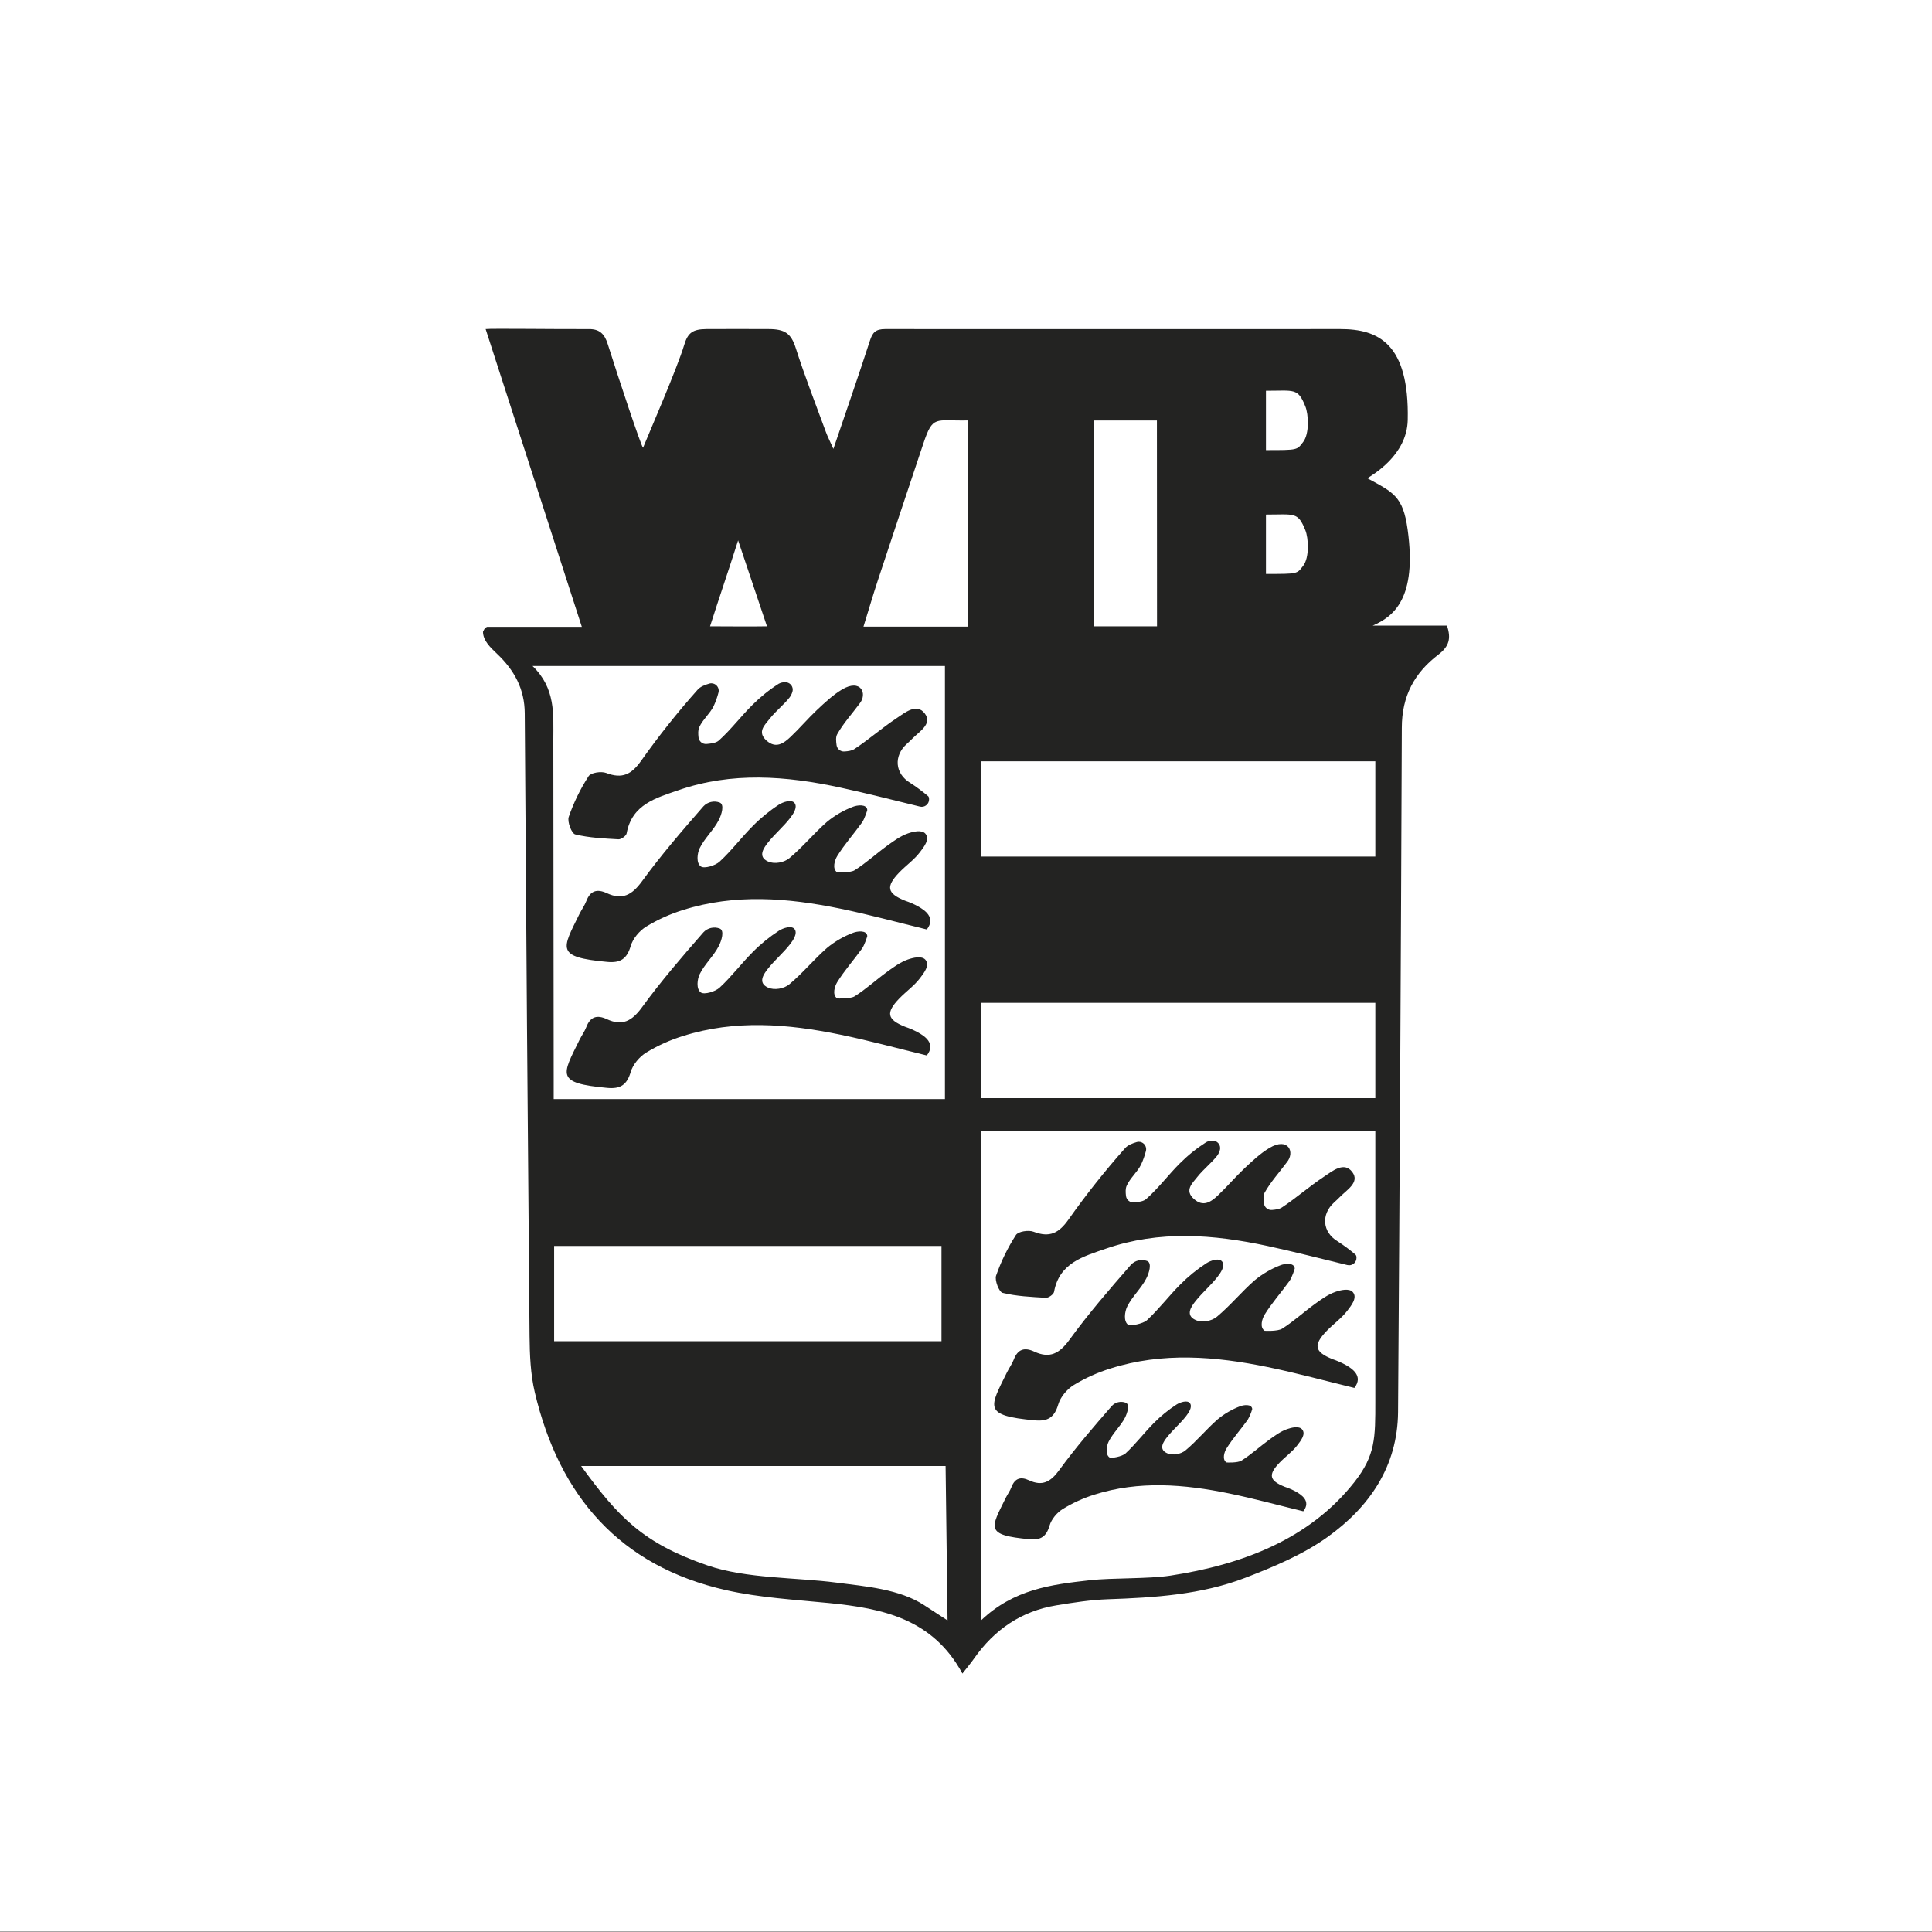
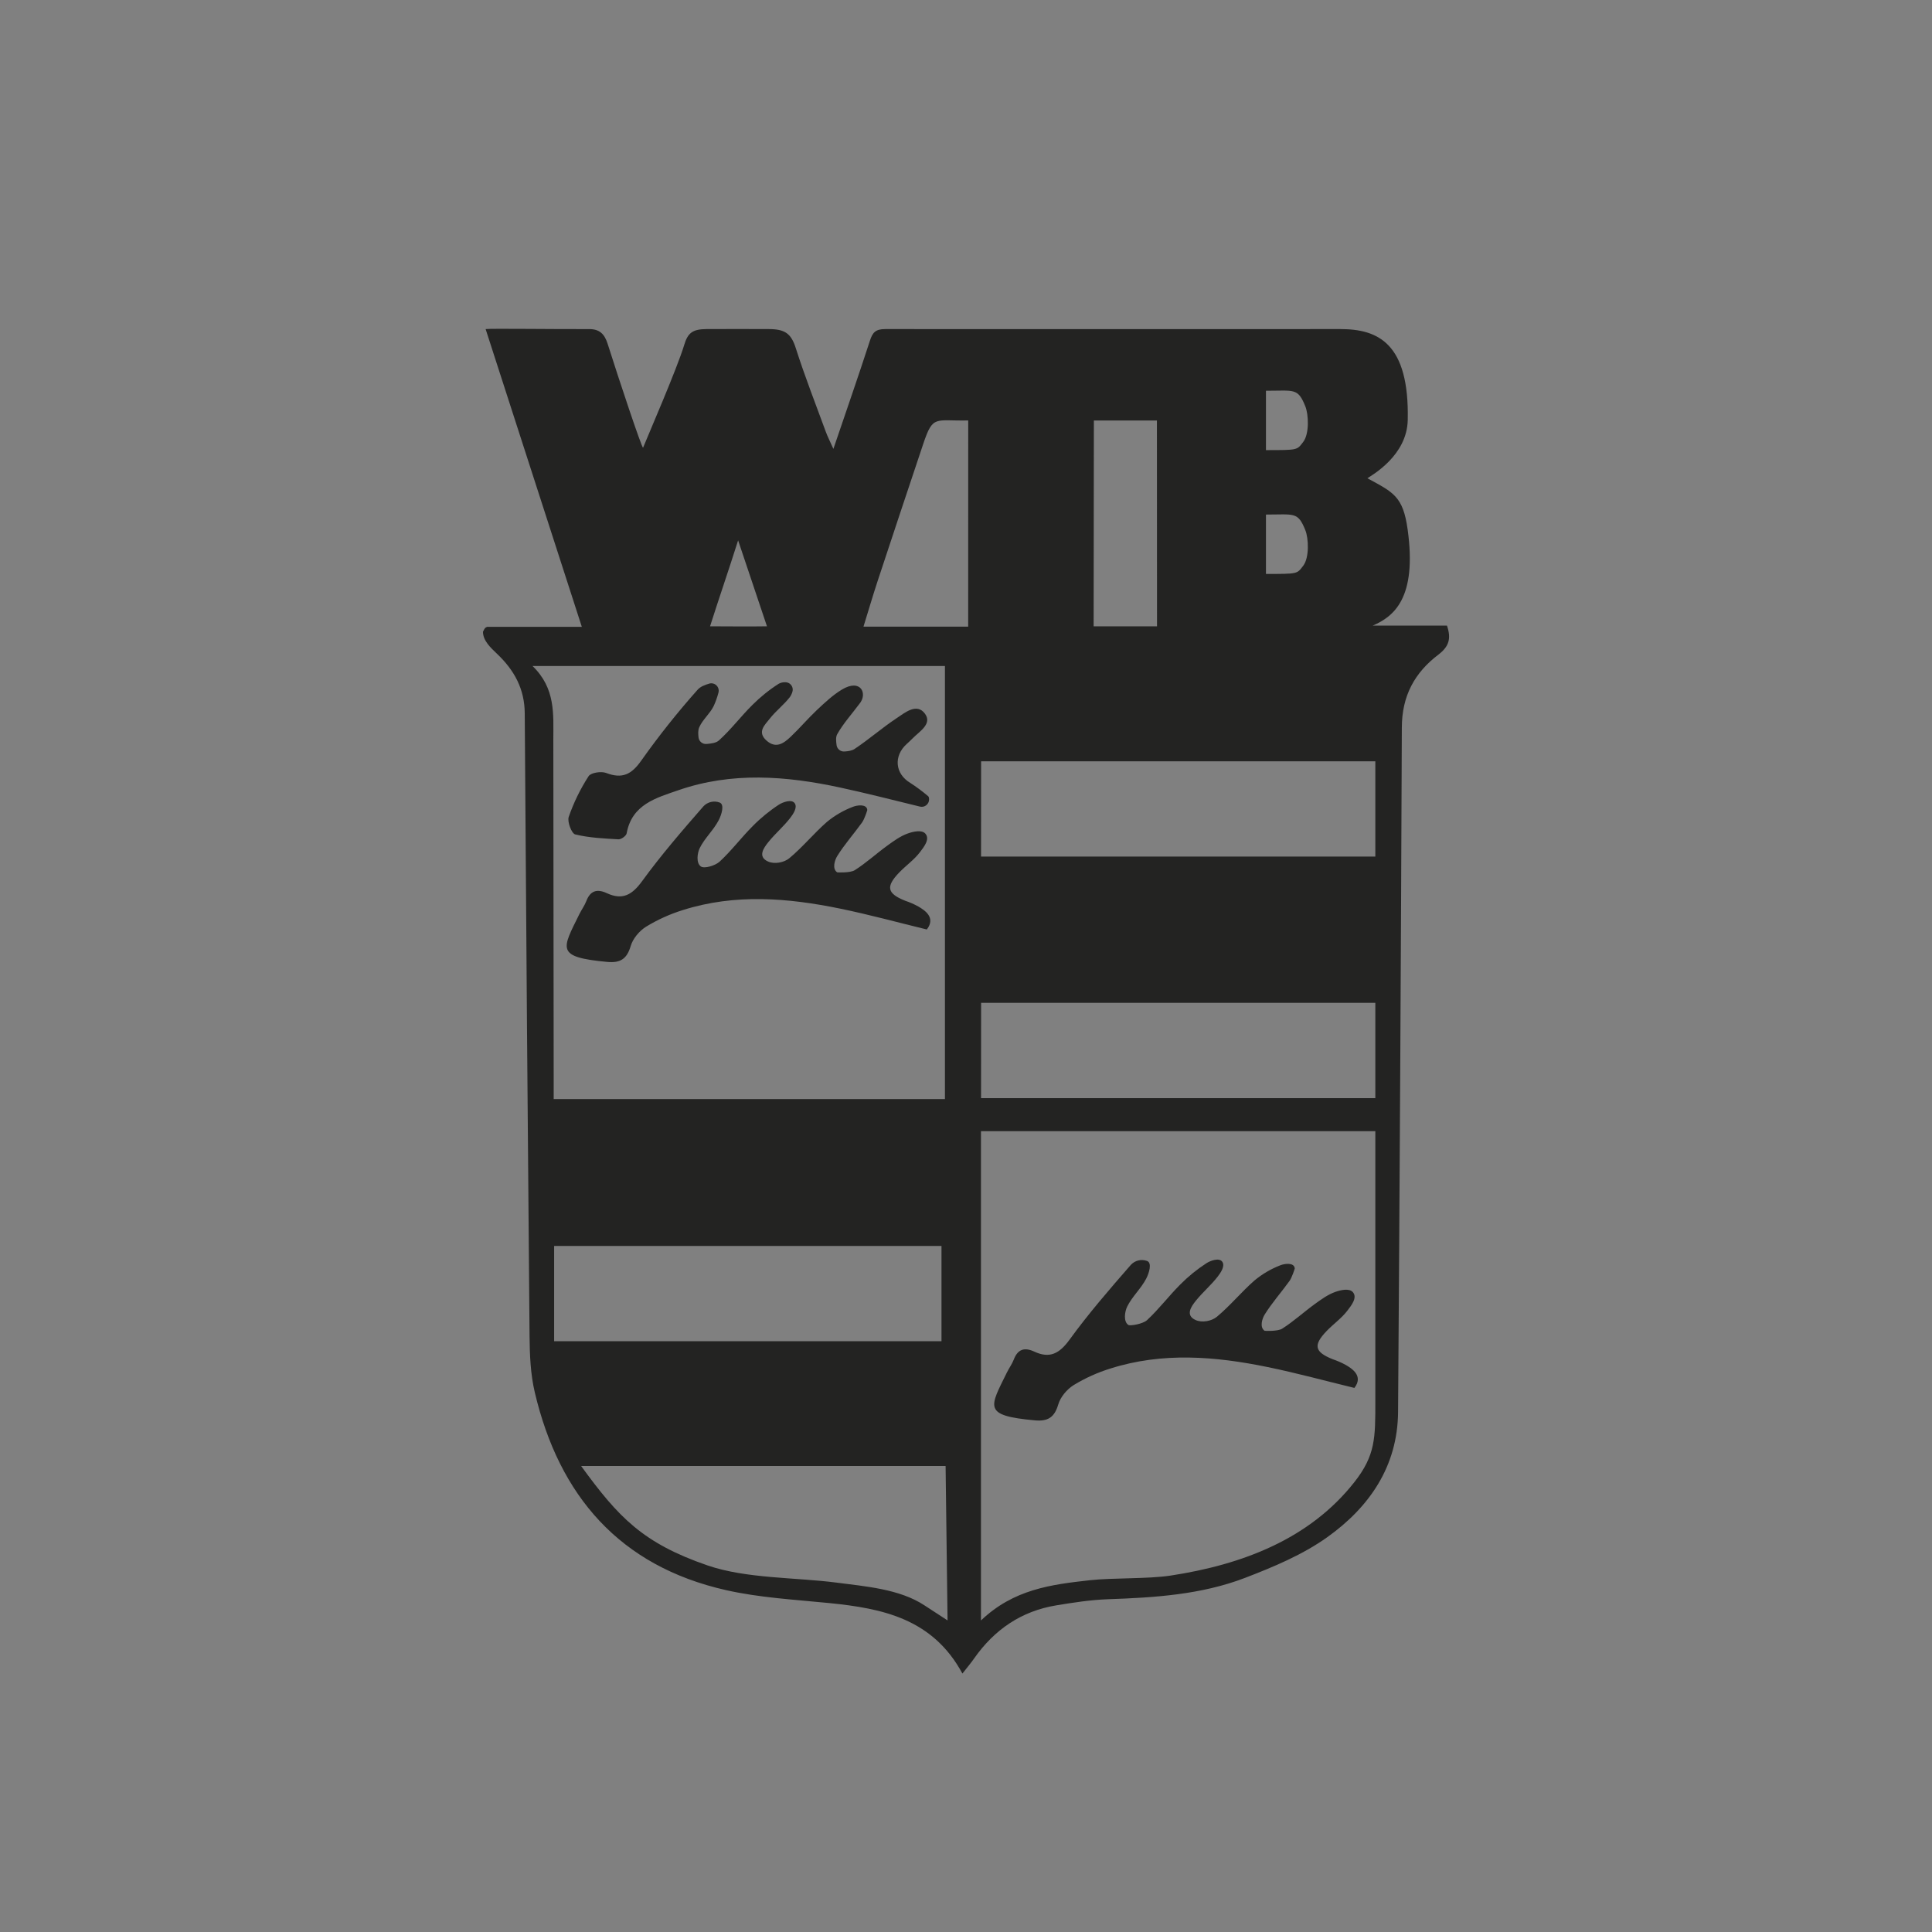
<svg xmlns="http://www.w3.org/2000/svg" width="100%" height="100%" viewBox="0 0 1000 1000" version="1.1" xml:space="preserve" style="fill-rule:evenodd;clip-rule:evenodd;stroke-linejoin:round;stroke-miterlimit:2;">
  <rect x="0" y="0" width="1000" height="1000" fill="#808080" stroke="none" />
  <g transform="matrix(1.02,0,0,1.24,-19.965,-21.88)">
-     <rect x="19.574" y="17.641" width="980.426" height="806.228" style="fill:white;" />
-   </g>
+     </g>
  <g id="ArtBoard1" transform="matrix(1.692,0,0,1.216,0,0)">
-     <rect x="0" y="0" width="591.04" height="822.34" style="fill:none;" />
    <g transform="matrix(0.5,0,0,0.696,147.767,139.956)">
      <g id="Ebene_2">
        <g id="Ebene_1-2">
          <path d="M76,387.2C83.94,387.93 88,385.45 90.34,377.46C91.67,372.91 95.68,368.17 99.8,365.62C106.846,361.332 114.393,357.926 122.27,355.48C154.19,345.37 186.44,348.03 218.51,354.61C236.29,358.26 253.84,363.07 271.51,367.36C277.29,359.97 269.97,355.44 266.31,353.31C263.722,351.879 261.007,350.691 258.2,349.76C247.2,345.34 246.27,341.19 254.62,332.52C258.74,328.24 263.8,324.73 267.34,320.04C269.52,317.14 273.66,312.19 270.64,308.76C268.4,306.21 263.09,307.51 259.92,308.63C255.35,310.23 251.19,313.28 247.2,316.18C240.5,321.04 234.36,326.71 227.4,331.11C224.67,332.84 216.76,332.48 216.66,332.41C213.44,330.21 215.21,324.91 216.66,322.53C221.14,315.29 226.9,308.86 231.89,301.92C233.43,299.78 235.12,294.41 235.1,294.28C234.74,290.4 228.71,291.39 226.45,292.28C220.624,294.469 215.2,297.608 210.4,301.57C202.4,308.57 195.57,316.98 187.4,323.77C184.13,326.49 178.2,327.56 174.32,325.77C167.89,322.85 171.66,317.52 174.54,313.94C178.66,308.8 183.81,304.47 187.84,299.27C189.65,296.94 192.54,292.81 190.68,290.15C188.82,287.49 183.46,289.47 181.04,291C175.236,294.786 169.858,299.188 165,304.13C158,311.13 152,319.19 144.7,325.91C142.18,328.24 135.42,330.33 133.29,328.84C130.21,326.69 131.12,320.55 132.55,317.64C135.55,311.52 141.02,306.64 144.18,300.53C145.98,297.08 147.87,290.86 144.73,289.71C141.262,288.421 137.34,289.351 134.82,292.06C121.82,306.95 108.88,321.92 97.28,337.86C91.14,346.3 85.22,349.57 75.73,345.15C69.79,342.39 65.63,343.57 63.18,350C62.12,352.76 60.3,355.21 58.98,357.88C48.39,379.41 44.13,384.25 76,387.2Z" style="fill:rgb(35,35,34);fill-rule:nonzero;" />
          <path d="M56.39,309.22C64.96,311.31 73.98,311.71 82.86,312.22C84.53,312.31 87.6,310.11 87.86,308.57C91.08,290.83 105.93,286.9 119.52,282.19C152.25,270.85 185.46,273.42 218.52,280.56C234.45,283.99 250.24,288.05 267.31,292.21C267.664,292.298 268.027,292.342 268.391,292.342C270.86,292.342 272.891,290.31 272.891,287.842C272.891,287.805 272.891,287.767 272.89,287.73C272.89,286.8 272.71,286.15 272.31,285.83C268.823,282.876 265.148,280.15 261.31,277.67C252.01,272.07 251.12,261.26 259.16,253.96C260.38,252.85 261.59,251.74 262.74,250.56C266.98,246.22 275.02,241.64 270.35,235.37C265.35,228.61 258.11,234.78 252.91,238.23C244.1,244.07 236.1,251.12 227.3,256.96C225.64,258.06 223.43,258.34 221.15,258.51C218.774,258.707 216.629,256.992 216.3,254.63C215.96,252.11 215.72,249.63 216.71,247.9C220.4,241.35 225.58,235.66 230.11,229.58L230.21,229.44C235.49,223.31 231.21,213.63 219.56,220.64C214.01,223.98 209.07,228.64 204.27,233.14C198.74,238.36 193.79,244.21 188.27,249.45C184.06,253.45 179.27,256.98 173.5,251.89C167.39,246.51 172.5,242.2 175.5,238.33C179.16,233.68 184.03,229.97 187.65,225.33C188.371,224.334 188.916,223.221 189.26,222.04C189.404,221.594 189.477,221.128 189.477,220.659C189.477,218.185 187.441,216.149 184.967,216.149C184.938,216.149 184.909,216.149 184.88,216.15C183.487,216.099 182.105,216.424 180.88,217.09C175.044,220.824 169.632,225.183 164.74,230.09C157.69,237.09 151.69,245.09 144.33,251.74C142.57,253.31 139.69,253.64 136.75,253.91C134.314,254.131 132.116,252.341 131.84,249.91C131.6,247.67 131.48,245.48 132.27,243.69C134.37,238.98 138.86,235.35 141.12,230.69C142.336,228.054 143.31,225.312 144.03,222.5C144.136,222.112 144.19,221.712 144.19,221.311C144.19,218.836 142.154,216.801 139.68,216.801C139.253,216.801 138.829,216.861 138.42,216.98C135.56,217.83 132.92,218.87 131.25,220.77C118.997,234.534 107.516,248.966 96.86,264C90.86,272.57 85.19,275.41 75.33,271.64C72.33,270.48 65.96,271.43 64.56,273.64C59.534,281.41 55.462,289.757 52.43,298.5C51.41,301.44 54.19,308.69 56.39,309.22Z" style="fill:rgb(35,35,34);fill-rule:nonzero;" />
          <path d="M527.84,633.69C525.246,632.271 522.532,631.083 519.73,630.14C508.73,625.73 507.79,621.58 516.14,612.91C520.27,608.62 525.32,605.11 528.86,600.42C531.05,597.52 535.18,592.57 532.16,589.14C529.92,586.6 524.61,587.9 521.44,589.01C516.87,590.62 512.72,593.66 508.72,596.56C502.03,601.42 495.88,607.09 488.92,611.5C486.2,613.23 478.28,612.86 478.18,612.79C474.96,610.6 476.73,605.29 478.18,602.91C482.67,595.68 488.42,589.25 493.41,582.31C494.95,580.16 496.64,574.79 496.63,574.67C496.26,570.78 490.23,571.78 487.97,572.67C482.171,574.882 476.775,578.034 472,582C464,589 457.16,597.41 449,604.2C445.73,606.93 439.8,607.99 435.93,606.2C429.49,603.28 433.27,597.94 436.14,594.37C440.27,589.23 445.41,584.9 449.44,579.7C451.25,577.36 454.15,573.23 452.28,570.57C450.41,567.91 445.06,569.89 442.64,571.43C436.821,575.197 431.426,579.582 426.55,584.51C419.55,591.51 413.5,599.56 406.24,606.28C403.72,608.62 395.92,609.93 394.83,609.22C391.62,607.13 392.66,600.92 394.09,598.02C397.09,591.89 402.56,587.02 405.73,580.91C407.53,577.46 409.41,571.24 406.27,570.09C402.806,568.8 398.885,569.73 396.37,572.44C383.37,587.32 370.42,602.29 358.82,618.24C352.68,626.68 346.76,629.95 337.27,625.53C331.33,622.76 327.17,623.95 324.72,630.38C323.67,633.13 321.84,635.58 320.53,638.25C309.93,659.79 305.67,664.63 337.58,667.57C345.52,668.3 349.58,665.82 351.93,657.84C353.26,653.28 357.27,648.54 361.38,645.99C368.425,641.703 375.972,638.3 383.85,635.86C415.77,625.74 448.02,628.4 480.1,634.99C497.88,638.64 515.42,643.45 533.1,647.73C538.82,640.36 531.5,635.83 527.84,633.69Z" style="fill:rgb(35,35,34);fill-rule:nonzero;" />
-           <path d="M317.89,589.61C326.46,591.69 335.48,592.09 344.36,592.61C346.03,592.7 349.1,590.49 349.36,588.96C352.57,571.21 367.42,567.29 381.02,562.58C413.74,551.24 446.95,553.8 480.02,560.94C495.95,564.38 511.75,568.43 528.81,572.59C529.167,572.679 529.534,572.725 529.902,572.725C532.365,572.725 534.392,570.698 534.392,568.235C534.392,568.193 534.391,568.152 534.39,568.11C534.461,567.428 534.251,566.745 533.81,566.22C530.329,563.255 526.654,560.526 522.81,558.05C513.52,552.45 512.63,541.64 520.66,534.35C521.88,533.24 523.1,532.12 524.25,530.94C528.48,526.6 536.52,522.02 531.86,515.76C526.86,508.99 519.62,515.16 514.41,518.61C505.61,524.45 497.61,531.5 488.8,537.35C487.14,538.45 484.93,538.72 482.66,538.9C480.275,539.096 478.125,537.371 477.8,535C477.46,532.49 477.22,530 478.22,528.27C481.9,521.73 487.09,516.04 491.61,509.96L491.71,509.82C496.99,503.69 492.71,494 481.06,501.02C475.51,504.35 470.57,509.02 465.78,513.52C460.24,518.74 455.3,524.59 449.78,529.83C445.58,533.83 440.78,537.36 435.01,532.26C428.91,526.88 434.01,522.57 437.01,518.71C440.68,514.05 445.54,510.34 449.17,505.71C449.896,504.718 450.438,503.603 450.77,502.42C450.913,501.974 450.987,501.508 450.987,501.039C450.987,498.565 448.951,496.529 446.477,496.529C446.451,496.529 446.426,496.53 446.4,496.53C445.007,496.483 443.626,496.807 442.4,497.47C436.563,501.207 431.148,505.566 426.25,510.47C419.25,517.47 413.25,525.53 405.84,532.12C404.08,533.7 401.2,534.02 398.27,534.3C395.834,534.521 393.636,532.731 393.36,530.3C393.11,528.05 392.99,525.86 393.79,524.08C395.88,519.36 400.37,515.74 402.63,511.08C403.847,508.444 404.821,505.703 405.54,502.89C405.647,502.501 405.701,502.1 405.701,501.697C405.701,499.228 403.67,497.197 401.201,497.197C400.771,497.197 400.343,497.258 399.93,497.38C397.07,498.22 394.43,499.27 392.77,501.17C380.492,514.982 368.994,529.468 358.33,544.56C352.33,553.13 346.66,555.97 336.81,552.21C333.81,551.05 327.44,552 326.03,554.21C321.01,561.98 316.938,570.323 313.9,579.06C312.92,581.83 315.69,589.07 317.89,589.61Z" style="fill:rgb(35,35,34);fill-rule:nonzero;" />
-           <path d="M497.39,711.18C495.165,709.98 492.839,708.976 490.44,708.18C481.02,704.4 480.21,700.84 487.36,693.41C490.9,689.74 495.23,686.73 498.26,682.71C500.14,680.23 503.68,675.99 501.09,673.05C499.17,670.87 494.62,671.99 491.91,672.94C487.99,674.32 484.43,676.94 481.01,679.41C475.27,683.57 470.01,688.41 464.01,692.21C461.67,693.68 454.89,693.37 454.81,693.31C452.05,691.43 453.56,686.89 454.81,684.85C458.65,678.65 463.59,673.14 467.86,667.2C469.043,665.138 469.967,662.938 470.61,660.65C470.3,657.32 465.14,658.18 463.2,658.95C458.207,660.839 453.56,663.543 449.45,666.95C442.58,672.95 436.74,680.15 429.75,685.95C426.95,688.28 421.87,689.2 418.55,687.69C413.04,685.19 416.27,680.62 418.73,677.56C422.27,673.15 426.67,669.44 430.13,664.99C431.68,662.99 434.13,659.45 432.56,657.17C430.99,654.89 426.37,656.59 424.3,657.9C419.315,661.131 414.691,664.89 410.51,669.11C404.51,675.11 399.34,682.01 393.12,687.77C390.96,689.77 384.27,690.89 383.34,690.28C380.59,688.49 381.48,683.17 382.71,680.68C385.3,675.44 389.96,671.23 392.71,666.03C394.25,663.03 395.86,657.74 393.17,656.76C390.205,655.647 386.845,656.439 384.69,658.76C373.58,671.51 362.46,684.34 352.52,698C347.26,705.23 342.18,708 334.06,704.24C328.97,701.87 325.41,702.89 323.3,708.4C322.4,710.76 320.84,712.86 319.71,715.14C310.63,733.6 306.98,737.74 334.32,740.26C341.12,740.89 344.61,738.77 346.61,731.92C347.75,728.02 351.19,723.92 354.71,721.78C360.753,718.069 367.233,715.12 374,713C401.35,704.34 429,706.62 456.46,712.26C471.69,715.39 486.72,719.51 501.85,723.18C506.79,716.89 500.52,713 497.39,711.18Z" style="fill:rgb(35,35,34);fill-rule:nonzero;" />
-           <path d="M76,464.24C83.94,464.97 88,462.49 90.34,454.51C91.67,449.95 95.68,445.21 99.8,442.66C106.844,438.371 114.391,434.968 122.27,432.53C154.19,422.41 186.44,425.07 218.51,431.66C236.29,435.31 253.84,440.12 271.51,444.4C277.29,437.02 269.97,432.49 266.31,430.4C263.718,428.978 261.004,427.79 258.2,426.85C247.2,422.44 246.27,418.29 254.62,409.62C258.74,405.33 263.8,401.82 267.34,397.13C269.52,394.23 273.66,389.28 270.64,385.85C268.4,383.31 263.09,384.61 259.92,385.72C255.35,387.33 251.19,390.38 247.2,393.27C240.5,398.13 234.36,403.8 227.4,408.21C224.67,409.94 216.76,409.57 216.66,409.5C213.44,407.31 215.21,402.01 216.66,399.62C221.14,392.39 226.9,385.96 231.89,379.02C233.43,376.87 235.12,371.5 235.1,371.38C234.74,367.5 228.71,368.49 226.45,369.38C220.623,371.573 215.2,374.715 210.4,378.68C202.4,385.68 195.57,394.08 187.4,400.88C184.13,403.6 178.2,404.67 174.32,402.88C167.89,399.96 171.66,394.62 174.54,391.05C178.66,385.91 183.81,381.58 187.84,376.38C189.65,374.04 192.54,369.91 190.68,367.25C188.82,364.59 183.46,366.57 181.04,368.11C175.239,371.877 169.861,376.259 165,381.18C158,388.18 152,396.23 144.7,402.96C142.18,405.29 135.42,407.38 133.29,405.89C130.21,403.73 131.12,397.59 132.55,394.69C135.55,388.57 141.02,383.69 144.18,377.58C145.98,374.13 147.87,367.91 144.73,366.76C141.262,365.471 137.34,366.401 134.82,369.11C121.82,383.99 108.88,398.96 97.28,414.91C91.14,423.35 85.22,426.62 75.73,422.2C69.79,419.43 65.63,420.62 63.18,427.05C62.12,429.8 60.3,432.25 58.98,434.92C48.39,456.46 44.13,461.3 76,464.24Z" style="fill:rgb(35,35,34);fill-rule:nonzero;" />
          <path d="M589.75,181.52L544.31,181.52C557.11,176.04 571.55,164.85 565.68,122.69C562.86,102.44 557.03,100.07 541.07,91.41C543.93,89.41 565.3,77.6 565.75,55.77C566.75,8.85 547.62,0.17 524.54,0.17C494.69,0.17 270.19,0.26 246.08,0.17C240.08,0.17 238.32,2.29 236.7,7.26C229.7,28.84 222.22,50.26 214.35,73.45C212.35,68.93 210.84,66.05 209.73,63.03C203.47,45.95 196.83,29.03 191.29,11.67C188.45,2.77 184.57,0.17 174.67,0.17C162.29,0.17 149.47,0.06 136.67,0.17C128.31,0.24 125.3,2.39 123.07,9.88C118.8,24.14 100.76,65.63 97.9,72.73C97,72.65 83,30.59 76.23,9.18C74.32,3.18 71.29,0.12 64.79,0.18C46.59,0.3 4.71,-0.27 1.58,0.17C21,60.35 40.82,121.6 60.44,182.29L2.44,182.29C1.13,182.91 1.13,182.91 -0.04,185.29C-0.04,190.73 4.73,195.14 8.45,198.66C19.1,208.73 25.45,220.25 25.51,235.26C26.357,362.14 27.337,489.023 28.45,615.91C28.56,627.43 29.03,639.27 31.65,650.41C46.59,713.82 83.65,756.74 148.71,771.41C169.25,776.04 190.62,777.2 211.71,779.3C244.25,782.56 275.09,788.75 293.29,822.42C296.43,818.42 298.55,815.9 300.42,813.23C312.79,795.57 329.32,784.23 350.72,780.71C361.15,778.99 371.72,777.35 382.24,776.97C410.79,775.97 439.35,774.21 466.24,763.89C483.67,757.19 501.5,749.75 516.55,739C542.22,720.68 559.55,695.78 559.83,662.5C560.83,523.033 561.597,383.56 562.13,244.08C562.13,224.45 569.99,210.25 584.63,199.17C591,194.24 592.44,189.44 589.75,181.52ZM156.06,129.39C162.51,148.33 167.98,165.14 173.71,181.95C161.71,182.15 150.95,181.95 138.89,181.95C144.27,165 150.12,148.13 156.06,129.39ZM43.22,459C43.14,389.747 43.067,320.49 43,251.23C43,235.71 44.47,219.93 30.28,206.23L282.6,206.23L282.6,471.09L43.22,471.09L43.22,459ZM43.49,560.92L280.49,560.92L280.49,619.18L43.49,619.18L43.49,560.92ZM270,780.67C254.81,770.67 233.77,769.1 216.41,766.82C191.52,763.56 161.15,764.45 137.41,756.31C97.71,742.67 82.78,726.78 60,695.47L283,695.47L284.2,789.92L270,780.67ZM296.82,182.15L232.76,182.15C235.84,172.21 238.49,163.15 241.45,154.15C250.683,126.19 259.98,98.253 269.34,70.34C275.34,52.52 276.42,56.49 296.84,56.05L296.82,182.15ZM479,37.89C496.42,37.89 498.5,36.03 503.08,47.41C505.08,52.26 505.65,64.17 501.79,69.19C497.93,74.21 498.79,74.19 479,74.19L479,37.89ZM479,113.61C496.42,113.61 498.5,111.76 503.08,123.13C505.08,127.99 505.65,139.9 501.79,144.92C497.93,149.94 498.79,149.92 479,149.92L479,113.61ZM373.72,56.07L412.29,56.07C412.29,98.33 412.35,140.38 412.35,181.95L373.57,181.95C373.57,139.66 373.72,98.9 373.72,56.07ZM304.72,264.52L545.92,264.52L545.92,322.78L304.69,322.78L304.72,264.52ZM304.72,412.24L545.92,412.24L545.92,470.51L304.69,470.51L304.72,412.24ZM545.92,656C545.92,678.21 546.05,688.88 533.1,705.34C505.61,740.27 464.38,755.85 420.53,762.52C406.78,764.61 385.13,763.8 371.3,765.34C347.41,767.99 324.65,770.89 304.64,789.95L304.64,490.7L545.92,490.7C545.92,503.48 545.94,606.82 545.92,656Z" style="fill:rgb(35,35,34);fill-rule:nonzero;" />
        </g>
      </g>
    </g>
  </g>
</svg>